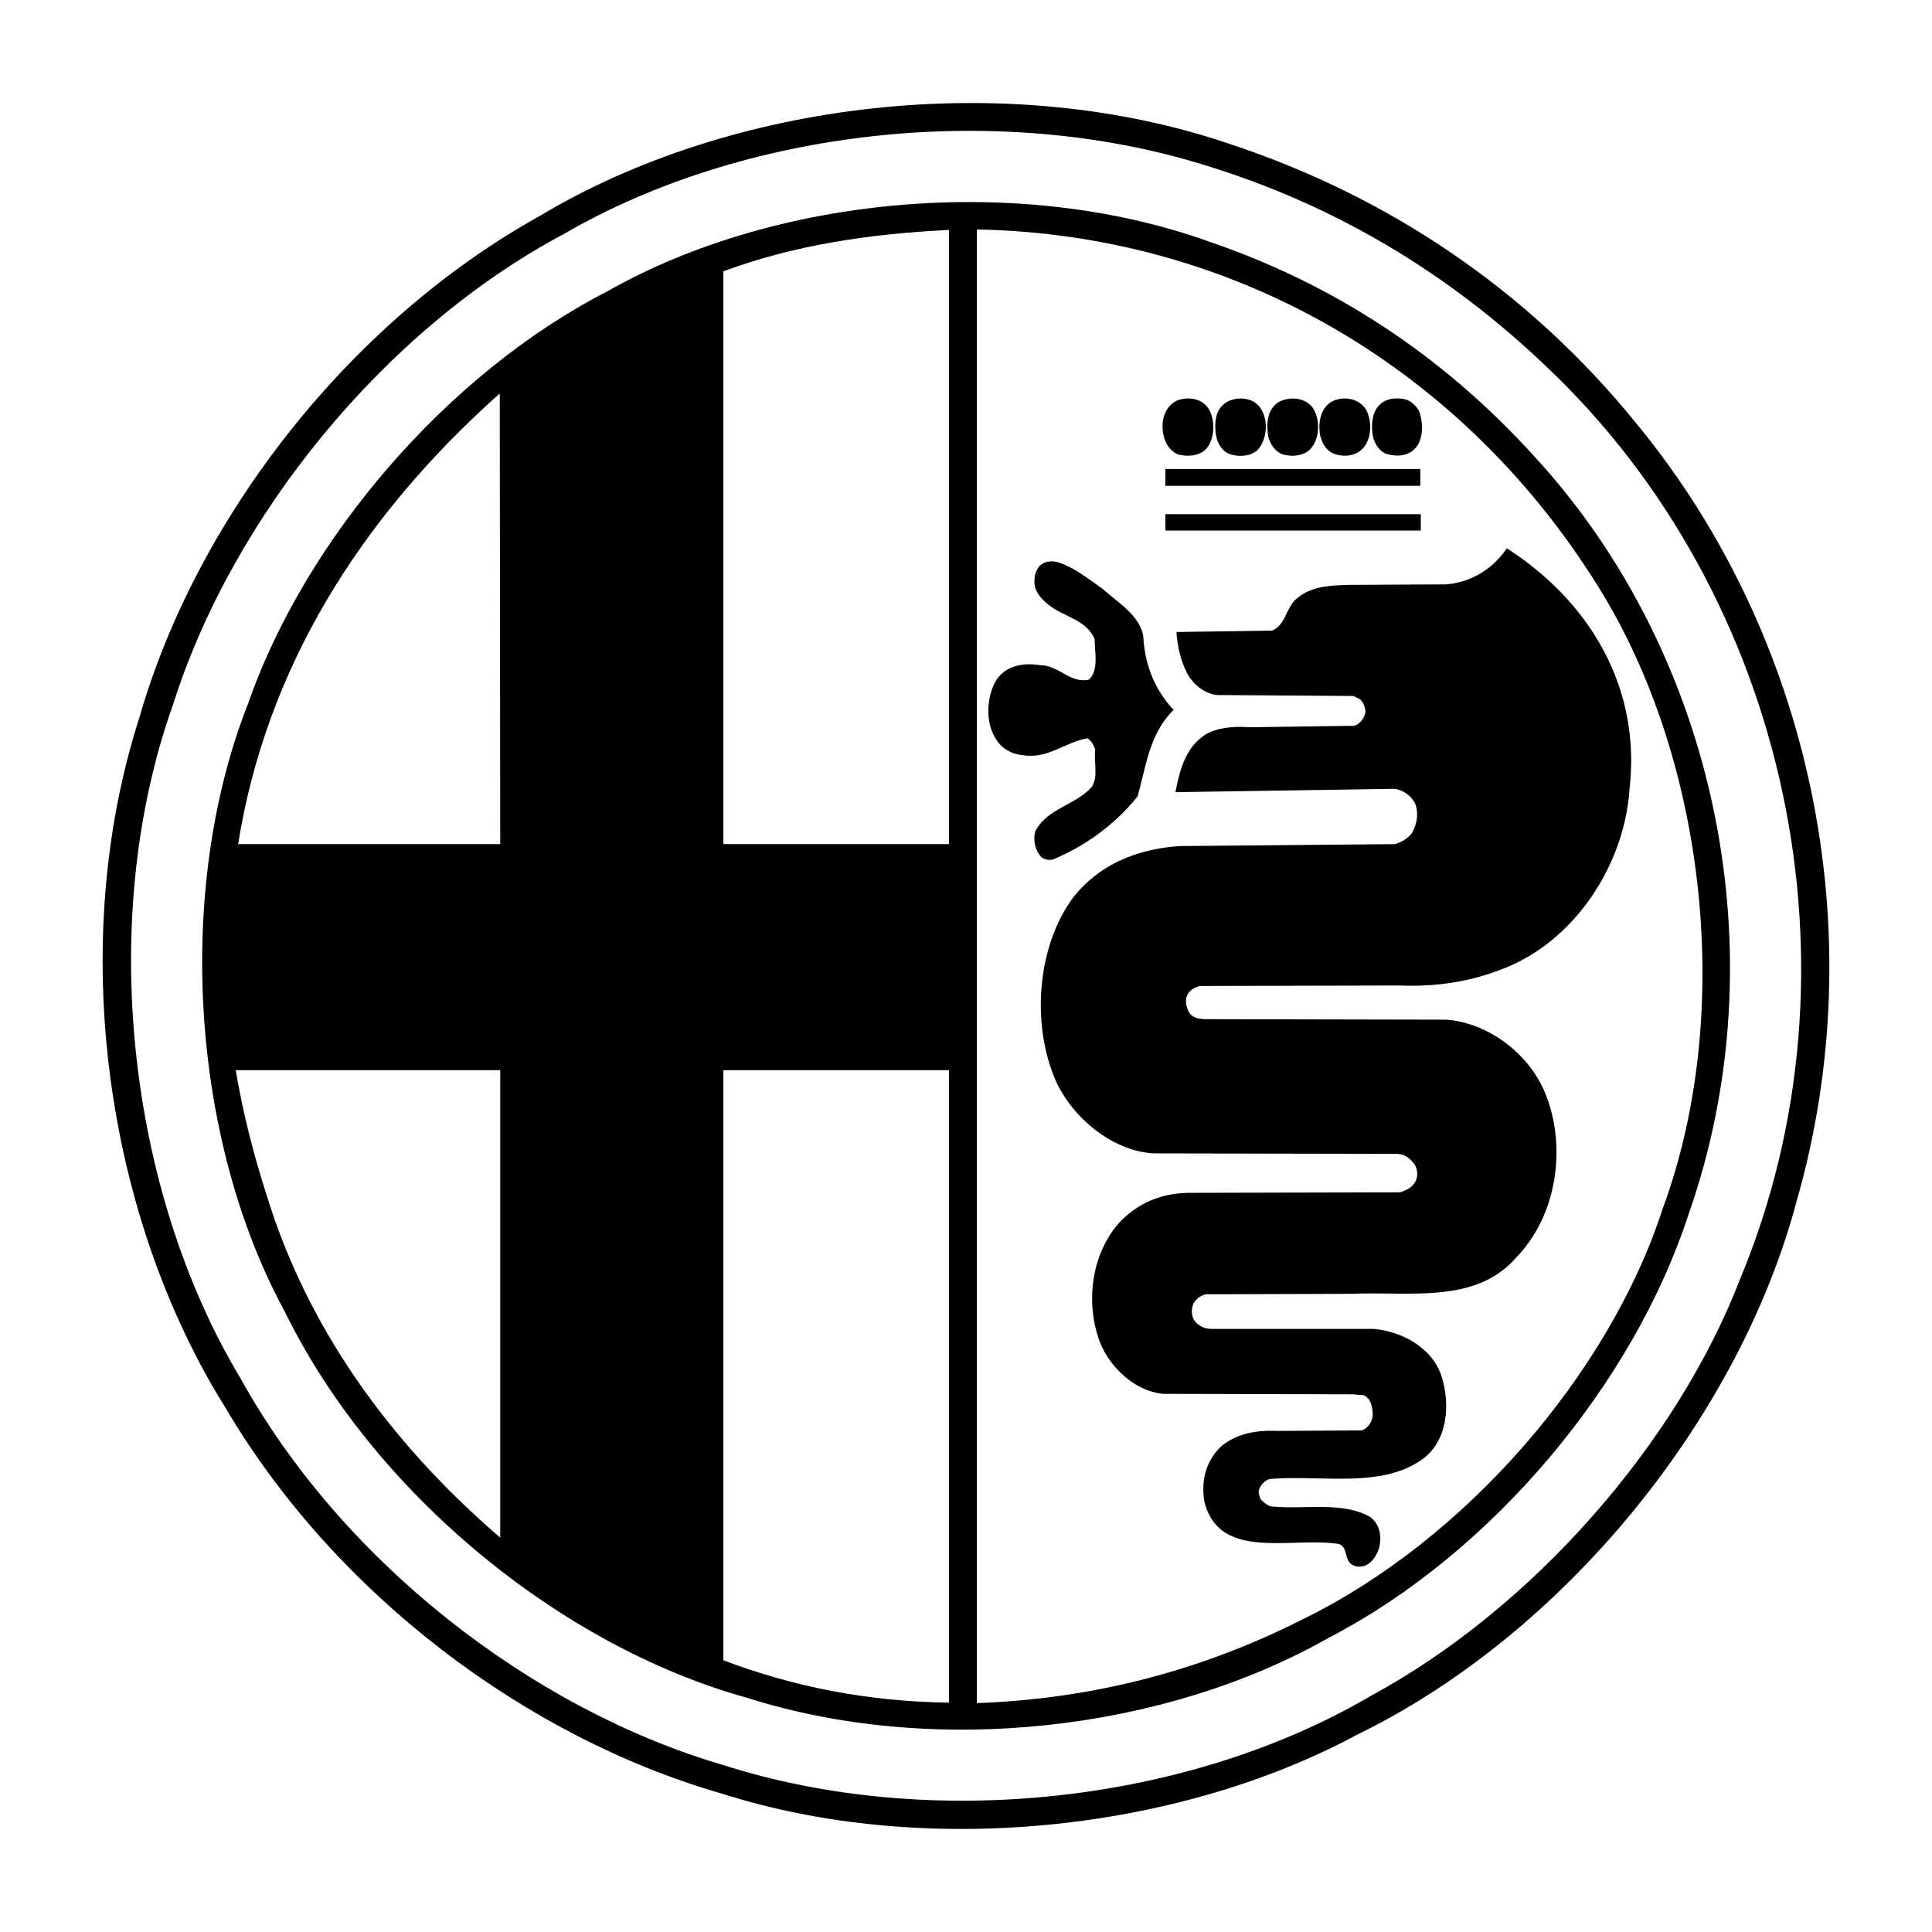
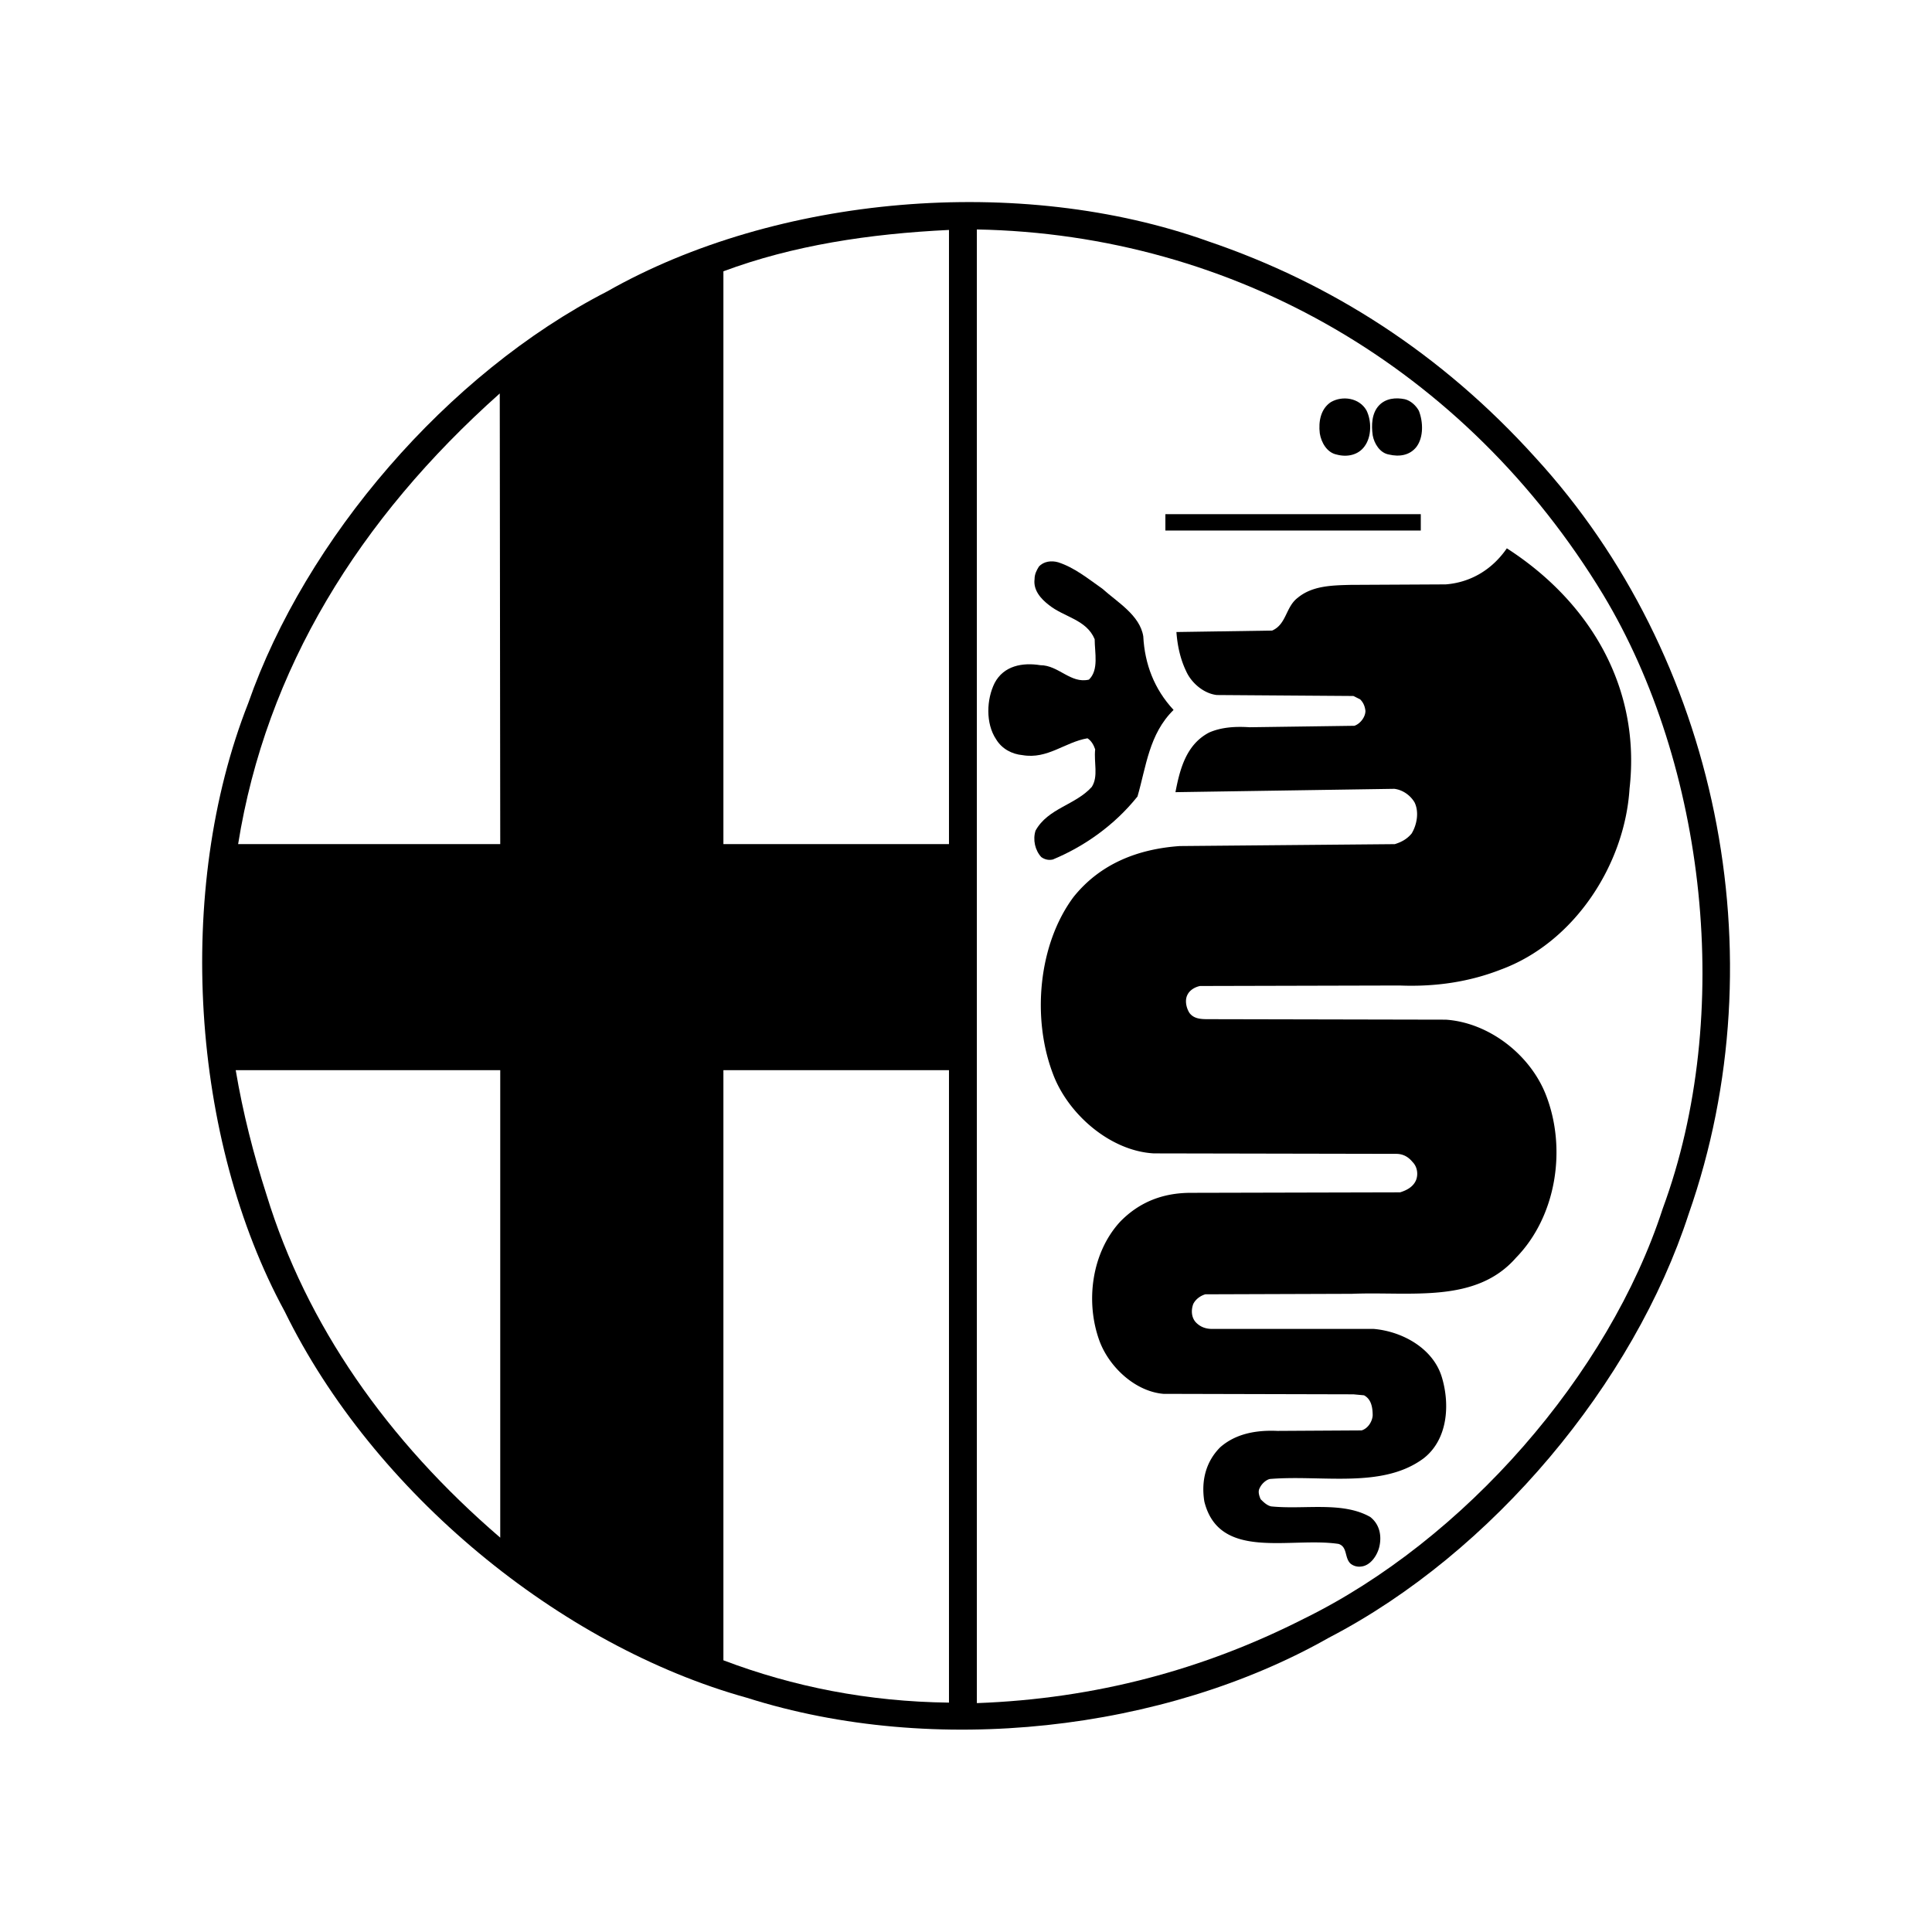
<svg xmlns="http://www.w3.org/2000/svg" width="2500" height="2500" viewBox="0 0 192.756 192.756">
  <path fill="#fff" d="M0 192.756h192.756V0H0v192.756z" />
-   <path d="M163.44 42.471c17.131 20.921 23.609 50.288 15.788 77.447-5.71 21.449-23.033 42.994-43.763 53.119-17.994 9.693-43.138 12.381-63.484 5.902-19.481-5.613-38.482-19.865-49.424-38.387-12.044-19.195-15.93-46.353-8.637-69.003 5.711-19.865 20.922-39.443 39.924-50 19.29-11.564 46.834-14.731 68.954-7.149 15.355 5.086 29.558 14.299 40.642 28.071z" fill-rule="evenodd" clip-rule="evenodd" />
  <path d="M154.325 36.617c24.231 22.938 32.102 60.221 19.29 90.979-6.336 16.459-20.778 32.918-36.854 41.604-18.138 10.652-43.81 13.58-64.732 6.861-19.05-5.613-37.956-20.297-48.081-38.627-11.228-18.715-14.299-45.827-6.67-67.18 5.903-18.619 20.97-37.332 39.012-46.929 17.947-10.413 43.139-13.292 63.868-6.862 12.572 3.839 24.042 10.461 34.167 20.154z" fill-rule="evenodd" clip-rule="evenodd" fill="#fff" />
  <path d="M153.173 45.637c18.138 19.771 24.376 49.617 15.307 75.48-5.47 16.844-19.529 33.783-35.893 42.275-16.41 9.311-39.299 11.949-58.061 5.998-18.667-5.182-37.285-20.488-46.114-38.531-9.357-17.178-10.988-42.083-3.647-60.7 5.71-16.364 19.818-32.87 35.797-41.076 16.892-9.597 41.171-11.757 60.029-4.991 12.139 4.127 23.177 11.133 32.582 21.545z" fill-rule="evenodd" clip-rule="evenodd" />
  <path d="M159.938 59.314c10.27 17.035 13.101 41.891 5.95 61.276-5.374 16.555-19.77 33.062-35.845 40.932-9.934 5.039-20.729 7.965-32.582 8.398V22.893c25.673.48 48.802 13.867 62.477 36.421zM94.68 84.218H72.174v-57.15c6.958-2.592 14.54-3.743 22.506-4.127v61.277zM23.758 84.218c2.783-17.419 12.044-32.438 26.103-44.963l.048 44.963H23.758z" fill-rule="evenodd" clip-rule="evenodd" fill="#fff" />
-   <path d="M120.591 40.791c.672 1.152.624 2.88-.192 3.936-.672.767-1.871.863-2.831.623-1.104-.432-1.584-1.679-1.584-2.831 0-1.056.48-2.159 1.536-2.591 1.104-.385 2.447-.144 3.071.863zM125.87 40.887c.671 1.152.526 2.927-.336 3.935-.672.72-1.824.769-2.736.528-1.007-.336-1.487-1.393-1.535-2.399-.096-1.151.144-2.208 1.104-2.832 1.103-.623 2.83-.479 3.503.768z" fill-rule="evenodd" clip-rule="evenodd" />
-   <path d="M131.147 40.983c.575 1.152.479 2.88-.432 3.839-.672.672-1.776.769-2.688.528-.863-.288-1.439-1.2-1.535-2.064-.145-1.199 0-2.543 1.151-3.214 1.153-.576 2.88-.384 3.504.911z" fill-rule="evenodd" clip-rule="evenodd" />
  <path d="M136.329 40.935c.528 1.056.528 2.64-.19 3.599-.624.864-1.728 1.104-2.784.816-.96-.192-1.535-1.2-1.679-2.112-.145-1.199.095-2.447 1.103-3.119 1.152-.671 2.83-.431 3.55.816zM141.561 40.983c.432 1.104.48 2.64-.239 3.599-.673.864-1.729 1.008-2.736.768-.911-.144-1.487-1.104-1.631-1.919-.145-1.008-.097-2.208.623-2.975.672-.72 1.68-.816 2.592-.624.575.143 1.102.624 1.391 1.151z" fill-rule="evenodd" clip-rule="evenodd" />
-   <path d="M116.271 48.469h25.433V46.79h-25.433v1.679zM116.271 52.931h25.481v-1.632h-25.481v1.632z" />
+   <path d="M116.271 48.469h25.433V46.79v1.679zM116.271 52.931h25.481v-1.632h-25.481v1.632z" />
  <path d="M162.578 78.7c-.48 7.581-5.519 15.355-12.86 18.042-3.071 1.199-6.432 1.729-10.077 1.582l-19.914.049c-.479.098-1.007.385-1.247.863-.288.529-.144 1.295.192 1.824.431.576 1.103.623 1.823.623l23.752.049c4.271.287 8.397 3.455 9.981 7.486 2.111 5.373 1.056 12.139-2.975 16.266-4.031 4.607-10.509 3.359-16.363 3.6l-14.636.049c-.48.143-.959.479-1.199.959-.24.623-.192 1.391.287 1.871.432.432.961.623 1.584.623h16.123c2.831.24 5.951 1.92 6.814 4.848.815 2.734.575 6.189-1.823 8.061-4.128 3.072-10.126 1.631-15.355 2.064-.385.096-.815.48-1.008.912-.193.334-.048.766.095 1.102.288.289.624.625 1.057.721 3.311.336 7.102-.527 9.885 1.057.912.719 1.152 1.822.912 2.926-.191.863-.864 1.92-1.824 2.016a1.374 1.374 0 0 1-1.055-.287c-.624-.576-.288-1.68-1.2-1.969-4.798-.719-11.9 1.729-13.388-4.223-.337-2.062.145-3.982 1.584-5.422 1.534-1.344 3.551-1.727 5.709-1.631l8.397-.049c.624-.191 1.056-.863 1.104-1.486 0-.816-.145-1.633-.864-2.016l-1.057-.098-18.952-.047c-2.832-.24-5.424-2.688-6.383-5.277-1.439-3.936-.768-8.83 2.063-11.9 1.919-1.969 4.271-2.879 7.054-2.879l20.873-.049c.624-.191 1.296-.527 1.584-1.199.24-.576.145-1.344-.336-1.824-.432-.527-.96-.816-1.632-.816l-24.185-.047c-4.366-.24-8.588-3.934-10.076-7.965-2.111-5.566-1.44-12.908 2.062-17.612 2.688-3.358 6.479-4.798 10.605-5.086l21.449-.191c.624-.192 1.199-.48 1.68-1.057.527-.864.767-2.159.288-3.119-.433-.72-1.2-1.247-2.017-1.343l-21.833.334c.433-2.255 1.057-4.75 3.359-5.95 1.2-.528 2.591-.624 4.031-.528l10.46-.145c.576-.191 1.104-.864 1.104-1.486-.048-.432-.191-.816-.527-1.152l-.673-.335-13.627-.097c-1.296-.144-2.543-1.199-3.07-2.399-.576-1.199-.864-2.543-.96-3.886l9.549-.145c1.438-.624 1.344-2.351 2.543-3.263 1.439-1.2 3.359-1.248 5.279-1.296l9.5-.049c2.447-.191 4.606-1.439 6.095-3.598 8.351 5.375 13.39 13.965 12.239 23.994z" fill-rule="evenodd" clip-rule="evenodd" />
  <path d="M109.985 58.738c1.488 1.343 3.743 2.639 4.08 4.75.144 2.784 1.104 5.278 3.022 7.342-2.447 2.399-2.735 5.662-3.599 8.637-2.304 2.879-5.325 4.991-8.445 6.286-.433.096-.816 0-1.152-.24-.623-.671-.863-1.727-.576-2.639 1.248-2.255 3.984-2.543 5.615-4.366.672-1.056.192-2.448.336-3.744-.144-.431-.384-.863-.768-1.104-2.256.384-3.982 2.111-6.479 1.681-1.056-.096-2.063-.625-2.639-1.584-1.056-1.583-.96-3.983-.145-5.614.911-1.728 2.783-2.064 4.559-1.776 1.824 0 3.022 1.872 4.847 1.44 1.008-.96.575-2.688.575-4.031-.815-1.967-3.07-2.207-4.558-3.407-.815-.625-1.584-1.487-1.439-2.591 0-.48.192-.864.432-1.248.479-.527 1.247-.623 1.919-.431 1.634.527 2.977 1.631 4.415 2.639z" fill-rule="evenodd" clip-rule="evenodd" />
  <path d="M49.909 153.412c-11.276-9.693-19.338-21.209-23.32-34.213-1.296-4.031-2.353-8.158-3.072-12.428h26.392v46.641zM94.68 169.871c-8.062-.096-15.548-1.584-22.506-4.223v-58.877H94.68v63.1z" fill-rule="evenodd" clip-rule="evenodd" fill="#fff" />
</svg>